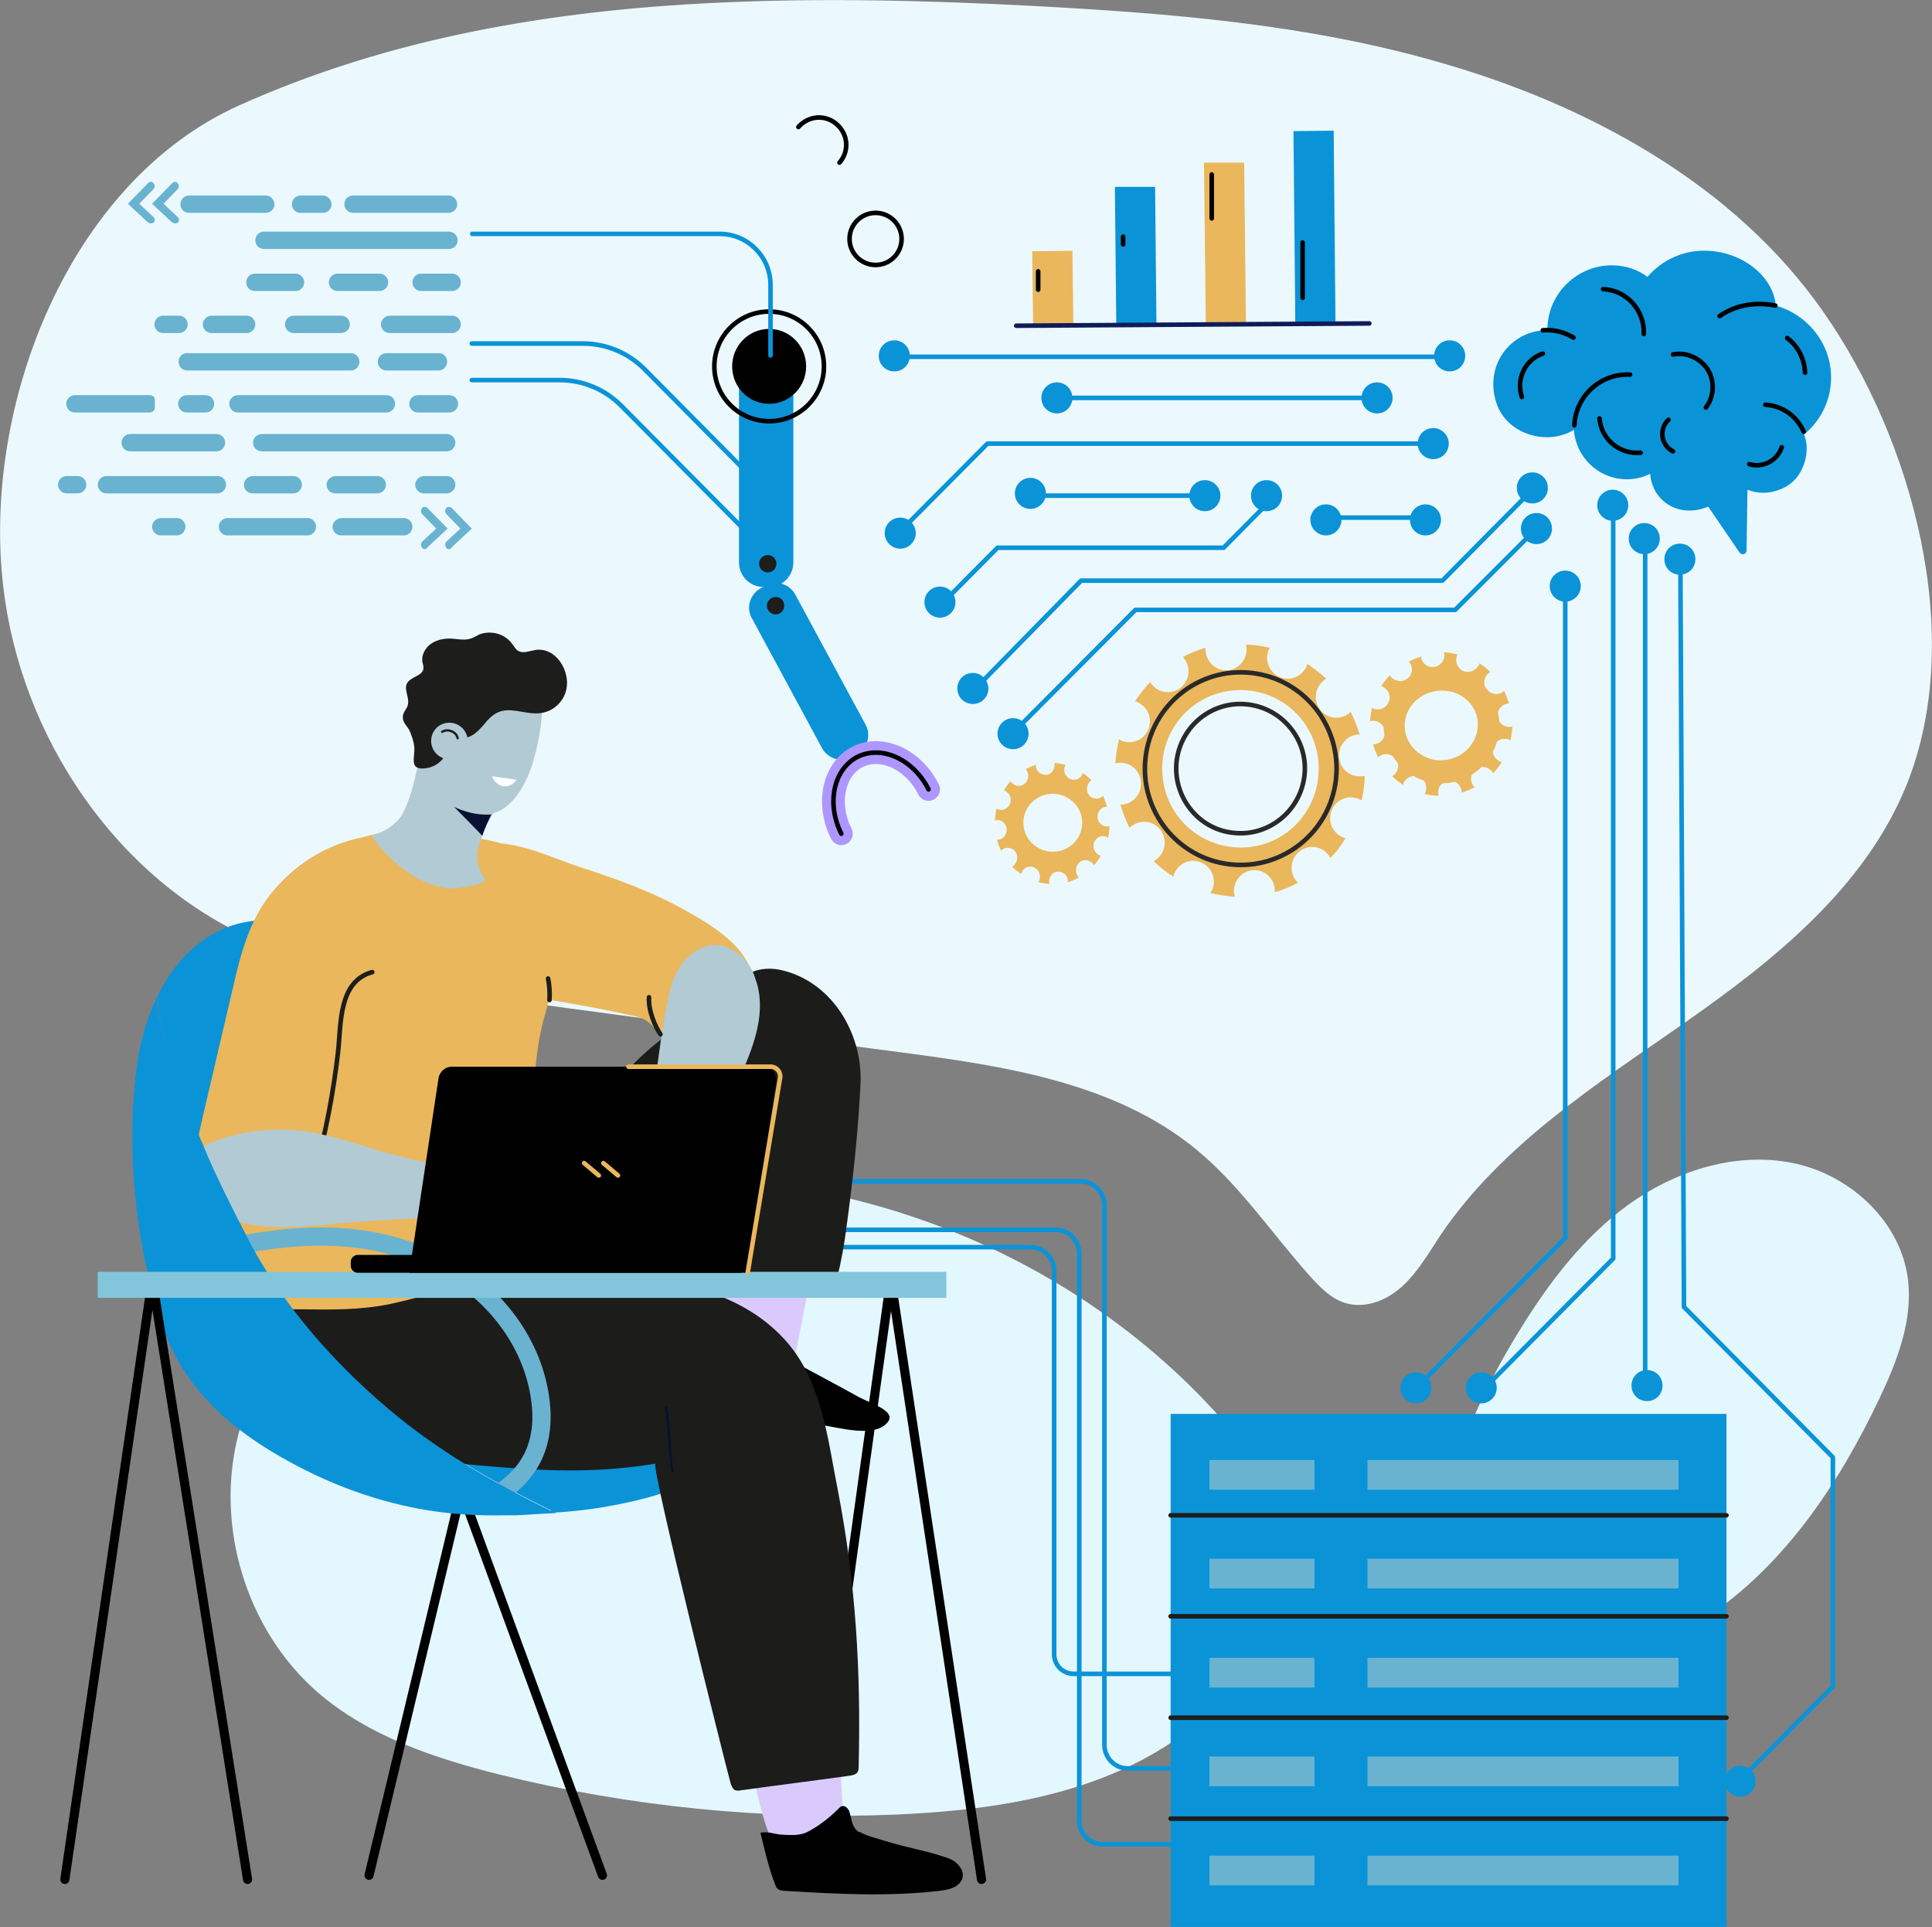
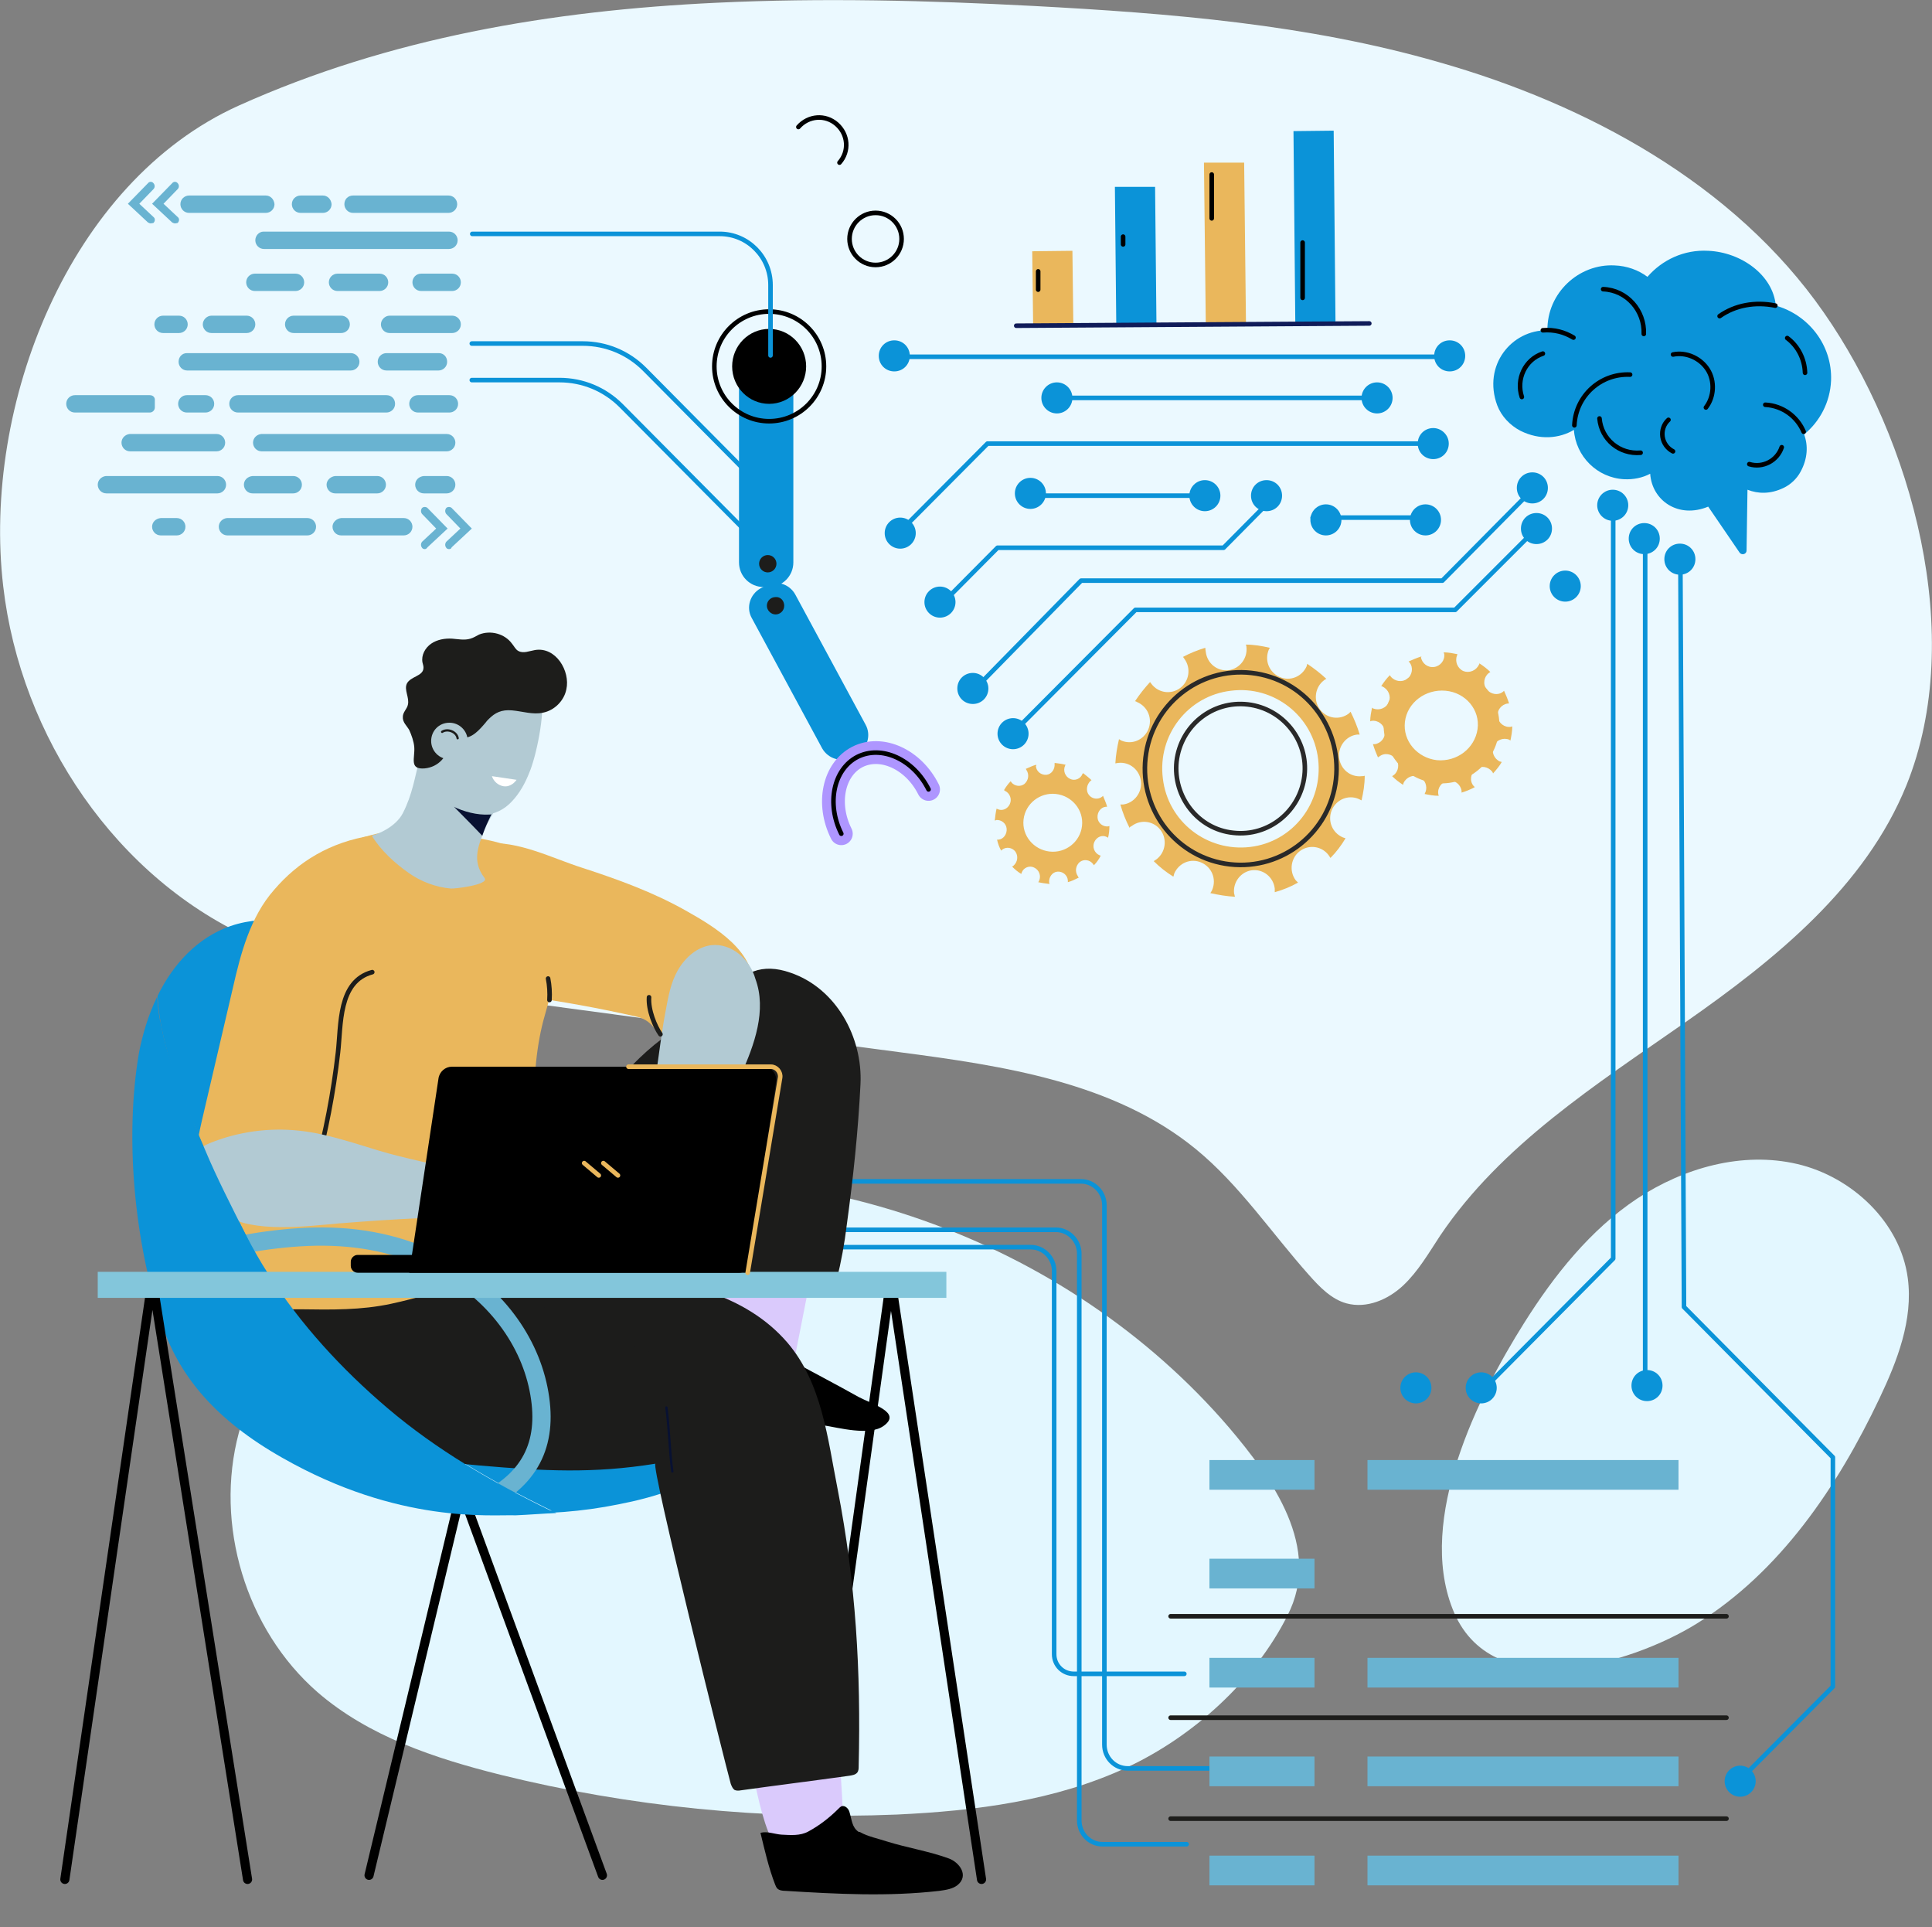
<svg xmlns="http://www.w3.org/2000/svg" xmlns:xlink="http://www.w3.org/1999/xlink" version="1.1" id="Layer_1" x="0px" y="0px" viewBox="0 0 423 421.9" style="enable-background:new 0 0 423 421.9;" xml:space="preserve">
  <rect x="0" y="0" width="423" height="421.9" fill="#808080" stroke="none" />
  <style type="text/css">
	.st0{fill:#E3F7FF;}
	.st1{fill:#EBF9FF;}
	.st2{fill:none;stroke:#0B93D8;stroke-linecap:round;stroke-linejoin:round;stroke-miterlimit:10;}
	.st3{fill:none;stroke:#000000;stroke-width:2;stroke-linecap:round;stroke-linejoin:round;stroke-miterlimit:10;}
	.st4{fill:#7A5CE0;}
	.st5{fill:#0B93D8;}
	.st6{fill:#DACAFC;}
	.st7{fill:#1C1C1B;}
	.st8{fill:#EAB75C;}
	.st9{fill:#B2CAD3;}
	.st10{fill:#1D1D1B;}
	.st11{clip-path:url(#SVGID_2_);fill:#081132;}
	.st12{fill:none;stroke:#1D1D1B;stroke-linecap:round;stroke-linejoin:round;stroke-miterlimit:10;}
	.st13{fill:none;stroke:#081132;stroke-width:0.5;stroke-linecap:round;stroke-linejoin:round;stroke-miterlimit:10;}
	.st14{fill:#FFFFFF;}
	.st15{fill:none;stroke:#69B3D1;stroke-width:4;stroke-linecap:round;stroke-linejoin:round;stroke-miterlimit:10;}
	.st16{fill:#DC8B77;}
	.st17{fill:#83C6DB;}
	.st18{fill:none;stroke:#1C1C1B;stroke-width:0.5;stroke-linecap:round;stroke-linejoin:round;stroke-miterlimit:10;}
	.st19{fill:none;stroke:#EAB75C;stroke-linecap:round;stroke-linejoin:round;stroke-miterlimit:10;}
	.st20{fill:none;stroke:#292929;stroke-linecap:round;stroke-linejoin:round;stroke-miterlimit:10;}
	.st21{fill:none;stroke:#000000;stroke-linecap:round;stroke-linejoin:round;stroke-miterlimit:10;}
	.st22{fill:none;stroke:#101C59;stroke-linecap:round;stroke-linejoin:round;stroke-miterlimit:10;}
	.st23{fill:#69B3D1;}
	.st24{fill:none;stroke:#AE96FF;stroke-width:5;stroke-linecap:round;stroke-linejoin:round;stroke-miterlimit:10;}
</style>
  <g id="OBJECTS">
    <g>
      <path class="st0" d="M269.1,312.5c-35.6-41.5-93.8-62.1-147.5-52.1c-15.1,2.8-29.9,7.9-42.5,16.8s-22.7,21.6-26.8,36.4    c-5.4,20.1,1.5,43.1,17.2,56.8c11.2,9.7,25.7,14.5,40.1,18.1c28.3,7,57.7,9.9,86.8,8.7c17.2-0.8,34.6-3,50.3-10.3    c14.4-6.7,28-18.9,35.2-33.3C289.5,338.8,278.6,323.7,269.1,312.5z" />
      <path class="st0" d="M333.7,289.6c6.6-10.5,14.5-20.4,24.7-27.2c10.3-6.8,23.1-10.4,35.1-7.6c12,2.8,22.6,12.8,24.2,25    c1.2,9.1-2.3,18.1-6.2,26.3c-9.2,19.4-21.8,38-40,49.3c-14.5,9-45.2,18.2-53.5-3.3C310.3,332.4,323.5,305.8,333.7,289.6z" />
      <path class="st1" d="M156.9,0.6c23.1-1.1,46.4-0.5,69.3,0.7c29.9,1.6,60,4,88.8,12.3c32.4,9.2,64.7,26.6,84.3,54.8    c19.4,27.8,31.3,70.8,18.1,103.5c-9,22.2-28.7,38.1-48.3,51.8c-19.6,13.7-40.4,26.9-53.8,46.8c-2.5,3.8-4.8,7.8-8.1,10.9    c-3.3,3.1-8,5.1-12.4,3.9c-3.3-0.9-5.9-3.6-8.2-6.2c-8.2-9.2-15.2-19.7-24.7-27.5c-17.9-14.7-42.2-18.3-65.1-21.3    c-25.9-3.4-51.7-6.8-77.6-10.3c-20.4-2.7-44.5-5.9-63.4-14.2c-30.3-13.3-51.3-44.5-55.1-77.5C-3.9,88.8,15,39.9,52.3,23.1    C85.2,8.3,120.7,2.3,156.9,0.6z" />
    </g>
    <g>
      <path class="st2" d="M259.8,403.7h-18.4c-2.8,0-5.1-2.3-5.1-5.2V274.4c0-2.8-2.3-5.2-5.1-5.2h-73" />
      <path class="st2" d="M265.3,387.1h-18.4c-2.8,0-5.1-2.3-5.1-5.2V263.8c0-2.8-2.3-5.2-5.1-5.2h-73" />
      <path class="st2" d="M259.3,366.4h-24.2c-2.4,0-4.3-1.9-4.3-4.3v-83.9c0-2.8-2.3-5.2-5.1-5.2h-89.5" />
    </g>
    <g>
      <path class="st3" d="M176.8,411.4l17.9-129c0-0.4,0.6-0.4,0.7,0l19.5,129" />
      <polyline class="st3" points="80.8,410.5 101,326.3 131.9,410.5   " />
      <g>
        <g>
          <g>
            <path class="st4" d="M35.8,290.7c-0.2-0.5-0.4-1.1-0.6-1.7C35.4,289.6,35.6,290.2,35.8,290.7z" />
            <path class="st5" d="M42.2,245.5c2.4,5.6,5,11,7.5,16.4c2.7,5.8,5.5,11.4,9,16.8c7.1,11.1,16.1,20.9,26.1,29.4       c10.7,9.2,23.1,16.3,35.8,22.5c0.1,0.1,0.2,0.1,0.3,0.1c-2.6,0.1-5.3,0.1-7.9,0c-5.2-0.2-10.4-0.8-15.6-1.8       c4.6,1.2,9.2,2.1,14.1,2.3c8,0.3,16-0.3,23.9-1.9c7.8-1.5,15.6-4,22.2-8.5c3-2,5.8-4.5,7.9-7.5c1.1-1.6,2-3.3,2.8-5.1       c0-0.2-0.1-0.4-0.1-0.6c-3.8-14.1-16-15.9-27-22.1c-11.5-6.6-21.4-16.1-28.3-27.5c-6.4-10.6-10.1-22.4-15.3-33.6       c-4.8-10.4-11-15.8-21.9-19.7c-8.1-2.8-17-4.8-25.2-2c-7.2,2.5-12.6,8.3-16,15.3C35,227.5,38.6,237,42.2,245.5z" />
          </g>
          <path class="st6" d="M157.2,269.5c0.1-5.5-0.1-10.5,1.3-16c1.9-7.3,7.4-11.2,14.4-13.4c1.5-0.5,3.2-0.8,4.7-0.3      c1.7,0.6,2.8,2.4,3.5,4.1c2.2,5.6,1,11.9-0.1,17.8c-2.6,13.2-5.2,26.4-7.8,39.6c-0.1,0.8-0.4,1.6-1,2c-0.5,0.3-1.2,0.2-1.7,0.1      c-5.9-1.2-11.6-3.1-17-5.6C155.6,298.8,157.2,270.7,157.2,269.5z" />
          <path class="st6" d="M171.4,347.5c4.3-1.2,6.5-1.6,10.7-3.3c0,19.2,2.7,51.5,2.6,57.1c-5.4,0.6-9.6,2.6-15,2.7      c-4.3-6.7-6-25.5-8.4-32.8c-0.6-1.7-3-10.1-5.7-19.6C160.9,350.4,166.2,349,171.4,347.5z" />
          <path d="M161.4,309c6.2,1.4,12.6,2.1,18.9,3c3.3,0.5,10.1,2.4,13.2,0.1c4-2.9-2.5-4.7-5.5-6.3c-5-2.8-10.2-5.5-15.3-8.3      c-4.7-2.5-10.7-8-15.5-2.7c-3.1,3.4-3.4,8.8-3.8,13.1C156.2,308,158.8,308.4,161.4,309z" />
          <path class="st7" d="M61,286.5c2.9-9.1,15.9-11.2,23.9-10.6c16.7,1.3,33.4,1.8,50,3.1c13.5,1.1,28.2,4.1,37.5,14.9      c7.6,8.9,8.8,21,11,32.1c4,20.6,5.1,39.8,4.6,60.6c0,0.5,0,1-0.3,1.4c-0.4,0.5-1.1,0.6-1.7,0.7c-7.9,1.1-15.9,2.1-23.8,3.2      c-0.5,0.1-1,0.1-1.4-0.1c-0.4-0.3-0.6-0.8-0.8-1.3c-1.2-4.3-17.6-69.9-16.5-70.1c-13.7,2.2-24.5,1.6-38.4,0.4      c-9.8-0.8-19.7-2.5-28.3-7.4C68.8,309,57.7,297.1,61,286.5z" />
          <path class="st8" d="M57,283c1,1.5,0.9,2.8,1.4,3.6c2.5,0,5,0,7.5,0c6.6,0.1,13.2,0.2,19.7-1.2c5.6-1.2,11.2-2.9,16.7-4.8      c8.4-3,16.2-5,15.6-15.4c-0.8-13.3-2.4-30,1.4-43c1.5-5.2,2.3-9.1,4.6-14.1c0.6-1.4,1.2-2.8,1.3-4.3c0.1-1.1-0.1-2.1-0.4-3.2      c-4.2-17-18.3-17.2-33.3-18.5c-2.3-0.2-4.7-0.4-7,0c-2.8,0.5-6.1,1.3-8.6,2.8c-13.2,7.9-14,21.3-18,35c-2,6.9-5.1,13.4-7.1,20.3      C46.6,255,48.6,270.2,57,283z" />
          <path d="M188.4,401.1c1.6,0.9,4,1.4,5.8,2c4.5,1.4,9.1,2.1,13.5,3.7c2.3,0.8,4.5,3.7,2,5.8c-1.1,0.9-2.6,1.1-4,1.3      c-11.2,1.3-22.5,0.7-33.8,0c-0.6,0-1.3-0.1-1.7-0.5c-0.2-0.2-0.4-0.6-0.5-0.9c-1.4-3.6-2.3-7.6-3.2-11.3      c1.5-0.4,3.1,0.3,4.6,0.4c2,0.1,4.1,0.3,5.9-0.7c2.4-1.3,4.6-3,6.6-5c0.2-0.2,0.4-0.4,0.6-0.5c0.8-0.3,1.6,0.5,1.8,1.3      c0.5,1.6,0.5,3.3,2,4.3C188.2,401,188.3,401,188.4,401.1z" />
          <path class="st7" d="M156.7,265.9c-0.1-1.9,0-3.6,1.7-4.3c2.4-0.9,3.2,0.4,4.7-2.1c2.9-4.8,5-10.8,7-16.1      c2.4-6.4,6.9-14.6,6.7-21.5c0-0.4,0-0.7-0.2-1c-0.2-0.3-0.7-0.5-1.1-0.6c-3.5-0.9-7.3-0.8-10.9-0.6c-24,1.6-37.5,27.8-48.8,45.7      c-1.7,2.7-11.7,15.7-14.3,15.5c9.2,0.7,16.3,5.4,24.8,8c5.2,1.6,11,6.3,15.8,6.9c1.6,0.2,8-11.7,9-13.2      c2.5-4.1,5.9-8.7,5.9-13.7C157,268,156.8,266.9,156.7,265.9z" />
          <path class="st7" d="M185.4,268.1c-0.5,4.1-1.2,8-2.2,12c-0.1,0.3-0.2,0.7-0.4,1c-0.4,0.4-1,0.5-1.6,0.4      c-1.2-0.1-2.3-0.4-3.5-0.6c-7.3-1.4-19.4,3.5-25.1-3.3c-1.1-1.4-1.5-3.2-1.7-5c-1.7-12.8,2.3-25.2,2.2-38      c-0.1-6.8,2.4-11,5.9-16.6c3.3-5.4,8-7.2,14-5.1c10.1,3.4,15.9,14.2,15.4,24.4C187.9,247.5,186.8,257.9,185.4,268.1z" />
          <g id="XMLID_14_">
            <g id="XMLID_15_">
              <path id="XMLID_16_" class="st9" d="M91.4,169c-0.1,1.2,2.5,4.1,3.3,5c1.2,1.4,2.7,2.5,4.5,3.2c4.6,1.8,9.4,2,12.9-1.8        c1.7-1.8,2.9-4,3.8-6.3c1.5-3.5,3.5-13.1,2.6-16.7c-0.8-3.3-4.4-0.4-7.6-1.5c-2.8-1-4.9-1.8-7.9-1.3c-2.7,0.5-5.2,1.8-6.9,4        c-0.5,0.6-0.9,1.2-1.2,1.8c-0.9,1.9-1.7,3.8-2.3,5.8c-0.5,1.7-0.7,3.4-0.9,5.1C91.6,167.1,91.5,168.1,91.4,169z" />
            </g>
          </g>
          <g id="XMLID_7_">
            <g id="XMLID_8_">
              <path class="st9" d="M89.5,191.1c2.7,1.9,5.9,3.1,9.2,3.4c0.6,0.1,8.5-0.8,7.4-2.3c-3-3.9-1.3-7.4,0.5-11.7        c0.3-0.7,2.8-4.7,2.5-5.1c-0.1-0.1-0.2-0.2-0.3-0.4c-0.6-0.6-1.5-0.6-2.3-0.6c-3.1,0-6-1-8.5-2.8c-1.2-0.9-2.3-1.9-3.3-2.9        c-0.6-0.6-1.7-2.7-2.6-2.8c-0.1,0-0.1,0-0.2,0.1c-1.1,4.2-1.6,7.9-3.7,12c-1.6,3.1-5.7,4.7-6.8,4.9        C83.3,186.1,86.5,189,89.5,191.1z" />
            </g>
          </g>
          <path class="st10" d="M98.4,162.7c0.1-0.7,0.2-1.4,0.8-1.7c0.6-0.3,1.3,0.2,1.9,0.4c2.1,0.5,4-1.8,5.2-3.2      c0.2-0.3,0.5-0.6,0.7-0.8c1.4-1.4,2.8-2.1,5.1-1.9c2.3,0.2,4.6,1,6.8,0.5c2.5-0.5,4.6-2.6,5.1-5.1c0.9-4-2.3-9.4-6.9-8.6      c-1.2,0.2-2.5,0.8-3.6,0.2c-0.6-0.3-0.9-1-1.4-1.6c-1.6-2.2-4.7-3-7.2-2c-0.6,0.3-1.2,0.7-1.9,0.9c-1.3,0.4-2.7,0.1-4,0      c-1.6-0.1-3.3,0.2-4.6,1.1s-2.2,2.5-1.9,4.1c0.1,0.5,0.3,0.9,0.2,1.4c-0.2,1.6-2.8,1.7-3.6,3.2c-0.7,1.4,0.6,3.1,0.2,4.7      c-0.2,0.9-1.1,1.6-1.1,2.6c-0.1,1.2,0.9,2,1.4,2.9c0.5,1.1,1,2.5,1.1,3.7c0.2,2.4-1.2,5,2.3,4.7C96,167.9,98,165.6,98.4,162.7z" />
          <path class="st8" d="M143.4,225.2c1.4,1.7,2.6,3.4,6.6,3.2c5.1-0.3,10.1-3,13.1-7.3c0.8-1.2,1.5-2.5,1.7-4      c1.2-8.7-8.5-14.3-14.7-17.8c-7.1-4-14.8-6.8-22.5-9.3c-6.9-2.2-14-6-21.4-5.4c-0.2,0-0.4,0.1-0.6,0.1c0.1,1,0.1,1.9,0.1,2.9      c3.4,5.3,5.5,11.7,6.8,17.8c0.9,4,2.8,8.6,2.4,12.7c8.2,1.1,16.3,2.6,24.3,4.4C141.5,223,142.5,224.1,143.4,225.2z" />
          <path class="st9" d="M155.7,206.9c-3.1,0.4-5.7,2.7-7.3,5.5s-2.1,5.9-2.7,9.1c-1.7,8.9-2.2,19.2-5.2,27.7      c-1.8,5.3-9,12.6-5.5,18.6c1,1.8,3.2,2.8,5.2,2.4c3.6-0.7,5.2-4.7,6.7-8c1.9-4.3,4.8-7.5,7.4-11.3c3.2-4.7,5.6-10.4,7.9-15.6      c3-6.6,5.7-14.2,3.2-21C164.2,210,160.2,206.4,155.7,206.9z" />
          <g>
            <g>
              <defs>
                <path id="SVGID_1_" d="M116.1,199.7c0-0.1,0-0.3,0.1-0.4c-0.9-3.3-5.6-3.2-8.3-4.6c-0.5-0.3-1-0.6-1.4-1         c-0.1-0.1-0.1-0.1-0.2-0.2c-0.8-0.9-1.3-2.1-1.5-3.4c-0.8-5.3,1.9-10.1,4.3-14.8c-0.1-0.1-0.2-0.2-0.3-0.4         c-0.6-0.6-1.5-0.6-2.3-0.6c-3.1,0-6-1-8.5-2.8c-1.2-0.9-2.3-1.9-3.3-2.9c-0.6-0.6-1.7-2.7-2.6-2.8c-0.1,0-0.1,0-0.2,0.1         c-1.1,4.2-1.1,8.2-3.7,12c-1,1.4-2.1,2.7-3.4,3.6c-0.7,0.7-1.6,1.2-2.7,1.4c-0.3,0.1-0.6,0.1-0.9,0.1c-0.1,0-0.2,0.1-0.4,0.1         c-0.2,0-0.3,0-0.4-0.1c-1.9-0.1-3.9-0.5-5.3,0.6c-0.7,0.5-1.1,1.3-1.5,2.1c-2.5,5.9-0.7,13.7,2.4,19         c2.4,4.1,6.6,7.8,11.2,9.1c4.4,1.2,8.9,0.2,13-1.3c1.8-0.7,3.5-1.3,5.2-2.1c5-2.3,9.3-4.9,10.6-10.6         C116.1,199.9,116.1,199.8,116.1,199.7z" />
              </defs>
              <clipPath id="SVGID_2_">
                <use xlink:href="#SVGID_1_" style="overflow:visible;" />
              </clipPath>
              <path class="st11" d="M99.6,176.7c0.1,0.1,0.3,0.1,0.4,0.2c2.6,1.1,5.5,1.7,8.2,1.3c0.7,0.3,0.5,0.9,0.1,1.9        c-0.5,1.4-0.9,2.9-1.3,4.3c-2.5-2.6-5-5.2-7.6-7.8C99.5,176.6,99.5,176.7,99.6,176.7z" />
            </g>
          </g>
          <path class="st8" d="M60,194.8c-5.2,5.9-7.3,13.9-9,21.4c-2.3,9.7-4.5,19.4-6.8,29.1c-0.5,2.3-1.1,4.6-1.1,6.9      c-0.1,3.8,1,8.5,1.8,12.1c1.1,4.6,3.9,4.4,8,3.9c6.5-0.6,15.3-2.6,19.7-8c2.1-2.5,2.8-5.9,3.4-9.1c0.8-4.4,1.7-8.9,2.5-13.3      c3.4-18.1,6.7-36.9,2.9-54.9C72.3,184.3,65.3,188.6,60,194.8z" />
          <path class="st12" d="M81.5,212.8c-7.5,2-6.8,11.6-7.5,17.6c-1,8.8-2.7,17.5-5,26.1" />
          <path class="st13" d="M161.3,234c-2.9,12.5-9.5,31.4-9.6,44.1" />
          <path class="st14" d="M107.7,169.9c0.4,1.2,1.4,2,2.5,2.2c1.1,0.2,2.2-0.4,2.9-1.4" />
          <path class="st15" d="M38.1,275.5c20.8-4.7,38.4-8.2,57.1,0.6c12.2,5.8,20.4,16.5,22.7,27.9c2.3,11.4-1.4,19.4-11.4,24.5" />
          <path class="st13" d="M147.2,322.1c-0.6-4.3-0.7-9.7-1.3-14" />
          <path class="st13" d="M152,282.4c-13.4-2-22-0.3-39.2-0.3" />
          <path class="st9" d="M94.4,162.2c0,2.2,1.8,4,4,4c2.2,0,4-1.8,4-4s-1.8-4-4-4C96.1,158.2,94.4,160,94.4,162.2z" />
          <path class="st5" d="M121.8,331.2c-0.1-0.1-1.1-0.5-1.2-0.5c-12.7-6.2-25-13.3-35.8-22.5c-10-8.5-19-18.3-26.1-29.4      c-3.5-5.4-6.2-11.1-9-16.8c-2.6-5.4-5.2-10.9-7.5-16.4c-3.6-8.5-7.2-17.9-7.8-27.4c-1.9,3.9-3.2,8.2-4,12.4      c-3.1,18.4-1,40.8,4.8,58.6c0.2,0.6,0.4,1.1,0.6,1.7c3.8,10.6,11.5,20,26,28.2c25.6,14.6,45.9,12.4,51.1,12.6      C115.5,331.6,119.1,331.3,121.8,331.2z" />
        </g>
        <path class="st9" d="M70.8,248.4c4,0.9,8,2.2,11.9,3.4c6.3,1.9,12.6,3,19,4.7c1.8,0.5,3.7,1,5.5,1c3.2,0,6.3-1.3,9.6-1.4     c4.3-0.1,8.5,2.3,10.9,5.9c3.9,6.1-2.6,4.4-6.7,4.4c-3.2,0-6.4-0.1-9.6-0.1c-12.6-0.2-24.5,0.5-37.2,1.5     c-6.9,0.6-18.9,2.2-25-1.9c-3-2-7.9-11.7-5.1-14.6c0.5-0.5,1.2-0.8,1.9-1.1c6.2-2.5,12.9-3.4,19.5-2.7     C67.3,247.7,69.1,248,70.8,248.4z" />
        <path class="st16" d="M163.5,258.7c-0.1,0-0.2,0-0.2,0" />
        <path class="st5" d="M33.3,246.8c0.2,2.6,0.6,5.2,1,7.7c0.5,3.2,1,6.4,1.8,9.6c0.7,2.8,1.6,5.5,3.4,7.7c2.9,3.6,8.3,5,12.7,3.6     c3.4-1.1,3-2.4,1.5-5.3c-3-6-6.2-12.2-8.8-18.4c-2.7-6.3-5.1-12.2-7.3-18.7c-0.5-1.4-0.9-2.7-1.3-4.1c-0.6-2.1-1-4.2-1.4-6.3     c0.3,1.9-0.3,4.3-0.5,6.2c-0.2,2.2-0.5,4.3-0.8,6.5C33.2,239.1,33,242.9,33.3,246.8z" />
      </g>
      <g>
        <path class="st3" d="M14.2,411.4l18.8-129c0-0.4,0.7-0.4,0.7,0l20.5,129" />
        <rect x="21.4" y="278.4" class="st17" width="185.8" height="5.7" />
      </g>
      <path class="st18" d="M100.2,161.6c-0.2-1.4-2.2-2.2-3.4-1.4" />
      <g>
        <path d="M161.9,278.6H78.3c-0.8,0-1.5-0.7-1.5-1.5v-0.9c0-0.8,0.7-1.5,1.5-1.5h83.6c0.8,0,1.5,0.7,1.5,1.5v0.9     C163.4,278,162.8,278.6,161.9,278.6z" />
        <path d="M163.7,278.6H89.6l6.4-42.5c0.2-1.5,1.5-2.6,2.9-2.6h68.2c1.8,0,3.1,1.6,2.8,3.4L163.7,278.6z" />
        <g>
          <line class="st19" x1="132.1" y1="254.6" x2="135.3" y2="257.3" />
          <line class="st19" x1="127.9" y1="254.6" x2="131.1" y2="257.3" />
        </g>
      </g>
      <path class="st12" d="M142.1,218.3c-0.2,2.8,1.3,6.4,2.5,8.1" />
    </g>
    <g>
      <g>
        <g>
          <g>
            <path class="st8" d="M311.2,143.7c-1,0.3-1.9,0.7-2.8,1.1c0.1,0.1,0.1,0.1,0.2,0.2c0.9,1.1,0.6,2.8-0.5,3.6s-2.7,0.6-3.6-0.5       c-0.1-0.1-0.1-0.2-0.2-0.3c-0.7,0.7-1.3,1.5-1.9,2.4c0.1,0,0.2,0,0.3,0.1c1.3,0.6,1.9,2.1,1.4,3.4c-0.6,1.3-2.1,1.9-3.4,1.4       c-0.1,0-0.2-0.1-0.3-0.2c-0.2,1-0.4,2-0.4,3c0.1,0,0.2-0.1,0.3-0.1c1.4-0.2,2.7,0.8,2.9,2.2c0.2,1.4-0.8,2.7-2.2,2.9       c-0.1,0-0.2,0-0.4,0c0.3,1,0.7,2,1.1,2.9c0.1-0.1,0.2-0.2,0.3-0.2c1.1-0.9,2.7-0.6,3.6,0.5s0.6,2.8-0.5,3.6       c-0.1,0.1-0.2,0.1-0.3,0.2c0.7,0.7,1.6,1.4,2.4,1.9c0-0.1,0.1-0.3,0.1-0.4c0.6-1.3,2.1-1.9,3.4-1.4c1.3,0.6,1.9,2.1,1.4,3.4       c-0.1,0.1-0.1,0.3-0.2,0.4c1,0.2,2,0.4,3.1,0.4c0-0.1-0.1-0.3-0.1-0.4c-0.2-1.4,0.8-2.7,2.2-2.9c1.4-0.2,2.7,0.8,2.9,2.2       c0,0.1,0,0.3,0,0.4c1-0.3,2-0.7,2.9-1.2c-0.1-0.1-0.2-0.2-0.3-0.3c-0.9-1.1-0.6-2.8,0.5-3.6c1.1-0.9,2.7-0.6,3.6,0.5       c0.1,0.1,0.1,0.2,0.2,0.4c0.7-0.8,1.4-1.6,1.9-2.5c-0.1,0-0.2-0.1-0.4-0.1c-1.3-0.6-1.9-2.1-1.4-3.4c0.6-1.3,2.1-1.9,3.4-1.4       c0.1,0.1,0.2,0.1,0.3,0.2c0.2-1,0.4-2,0.4-3.1c-0.1,0-0.2,0.1-0.3,0.1c-1.4,0.2-2.7-0.8-2.9-2.2c-0.2-1.4,0.8-2.7,2.2-2.9       c0.1,0,0.2,0,0.3,0c-0.3-1-0.7-1.9-1.1-2.8c-0.1,0.1-0.1,0.1-0.2,0.2c-1.1,0.9-2.7,0.6-3.6-0.5s-0.6-2.8,0.5-3.6       c0.1-0.1,0.2-0.1,0.3-0.2c-0.7-0.7-1.5-1.3-2.4-1.9c0,0.1,0,0.2-0.1,0.3c-0.6,1.3-2.1,1.9-3.4,1.4c-1.3-0.6-1.9-2.1-1.4-3.4       c0-0.1,0.1-0.2,0.1-0.3c-1-0.2-2-0.4-3-0.4c0,0.1,0,0.2,0.1,0.3c0.2,1.4-0.8,2.7-2.2,2.9c-1.4,0.2-2.7-0.8-2.9-2.2       C311.2,143.9,311.2,143.8,311.2,143.7z M314.3,148.3c5.7-0.7,11,3.4,11.7,9.2c0.7,5.8-3.4,11-9.1,11.7       c-5.7,0.7-11-3.4-11.7-9.2C304.5,154.3,308.6,149,314.3,148.3z" />
          </g>
          <path class="st8" d="M314.2,171.4c6.9,0.8,13.2-4.3,14-11.2c0.8-7-4.2-13.3-11.2-14c-6.9-0.8-13.2,4.2-14,11.2      C302.3,164.3,307.3,170.6,314.2,171.4z M307.6,158c0.5-4.2,4.5-7.2,8.9-6.8c4.4,0.4,7.6,4.2,7,8.4s-4.5,7.2-8.9,6.8      C310.3,165.9,307.1,162.2,307.6,158z" />
        </g>
      </g>
      <g>
        <g>
          <g>
            <path class="st8" d="M226.9,167.4c-0.8,0.2-1.6,0.6-2.3,0.9c0,0.1,0.1,0.1,0.1,0.2c0.7,1,0.5,2.3-0.4,3.1       c-0.9,0.7-2.2,0.5-2.9-0.4c0-0.1-0.1-0.1-0.1-0.2c-0.6,0.6-1.1,1.3-1.5,2c0.1,0,0.2,0,0.2,0.1c1.1,0.5,1.6,1.8,1.1,2.9       s-1.7,1.6-2.7,1.1c-0.1,0-0.2-0.1-0.2-0.1c-0.2,0.8-0.3,1.7-0.4,2.6c0.1,0,0.2,0,0.3-0.1c1.1-0.1,2.2,0.7,2.3,1.9       c0.1,1.2-0.7,2.3-1.8,2.4c-0.1,0-0.2,0-0.3,0c0.2,0.9,0.5,1.7,0.9,2.4c0.1-0.1,0.1-0.1,0.2-0.2c0.9-0.7,2.2-0.5,2.9,0.4       c0.7,1,0.5,2.3-0.4,3.1c-0.1,0.1-0.2,0.1-0.3,0.2c0.6,0.6,1.3,1.2,2,1.6c0-0.1,0.1-0.2,0.1-0.3c0.4-1.1,1.7-1.6,2.7-1.1       c1.1,0.5,1.6,1.8,1.1,2.9c0,0.1-0.1,0.2-0.2,0.3c0.8,0.2,1.7,0.3,2.5,0.4c0-0.1-0.1-0.2-0.1-0.3c-0.1-1.2,0.7-2.3,1.8-2.4       c1.1-0.1,2.2,0.7,2.3,1.9c0,0.1,0,0.2,0,0.4c0.8-0.2,1.6-0.6,2.4-1c-0.1-0.1-0.2-0.2-0.2-0.3c-0.7-1-0.5-2.3,0.4-3.1       c0.9-0.7,2.2-0.5,2.9,0.4c0.1,0.1,0.1,0.2,0.2,0.3c0.6-0.6,1.1-1.3,1.5-2.1c-0.1,0-0.2-0.1-0.3-0.1c-1.1-0.5-1.6-1.8-1.1-2.9       s1.7-1.6,2.7-1.1c0.1,0,0.2,0.1,0.3,0.2c0.2-0.8,0.3-1.7,0.3-2.6c-0.1,0-0.2,0.1-0.3,0.1c-1.1,0.1-2.2-0.7-2.3-1.9       c-0.1-1.2,0.7-2.3,1.8-2.4c0.1,0,0.2,0,0.3,0c-0.2-0.8-0.6-1.6-0.9-2.4c-0.1,0.1-0.1,0.1-0.2,0.2c-0.9,0.7-2.2,0.5-2.9-0.4       s-0.5-2.3,0.4-3.1c0.1-0.1,0.1-0.1,0.2-0.1c-0.6-0.6-1.3-1.1-1.9-1.6c0,0.1,0,0.2-0.1,0.2c-0.4,1.1-1.7,1.6-2.7,1.1       c-1.1-0.5-1.6-1.8-1.1-2.9c0-0.1,0.1-0.1,0.1-0.2c-0.8-0.2-1.6-0.3-2.4-0.4c0,0.1,0,0.1,0,0.2c0.1,1.2-0.7,2.3-1.8,2.4       c-1.1,0.1-2.2-0.7-2.3-1.9C226.9,167.6,226.9,167.5,226.9,167.4z M229.5,171.3c4.7-0.6,9,2.9,9.6,7.8c0.6,4.9-2.7,9.3-7.4,9.9       c-4.7,0.6-9-2.9-9.6-7.8C221.5,176.3,224.8,171.9,229.5,171.3z" />
          </g>
          <path class="st8" d="M229.6,189.5c5,0.6,9.5-3.1,10-8.3c0.5-5.2-3.1-9.8-8-10.4c-5-0.6-9.5,3.1-10,8.3      C221,184.2,224.6,188.9,229.6,189.5z M224.1,179.4c0.4-3.5,3.6-6,7.1-5.6s6.1,3.5,5.7,7s-3.6,6-7.1,5.6      C226.3,186,223.7,182.9,224.1,179.4z" />
        </g>
      </g>
      <g>
        <g>
          <g>
            <path class="st8" d="M263.9,141.8c-1.7,0.5-3.4,1.2-4.9,2c0.1,0.1,0.2,0.2,0.3,0.4c1.5,2,1.1,4.9-0.9,6.4s-4.8,1.1-6.3-0.9       c-0.1-0.1-0.2-0.3-0.3-0.4c-1.2,1.3-2.3,2.7-3.3,4.2c0.2,0,0.3,0.1,0.5,0.2c2.3,1,3.4,3.6,2.4,6c-1,2.3-3.6,3.4-5.9,2.4       c-0.2-0.1-0.3-0.2-0.5-0.3c-0.4,1.7-0.7,3.5-0.8,5.3c0.2,0,0.4-0.1,0.6-0.1c2.5-0.3,4.7,1.5,5,4c0.3,2.5-1.5,4.8-3.9,5.1       c-0.2,0-0.4,0-0.6,0c0.5,1.8,1.2,3.5,2,5.1c0.1-0.2,0.3-0.3,0.5-0.4c2-1.5,4.8-1.1,6.3,0.9c1.5,2,1.1,4.9-0.9,6.4       c-0.2,0.1-0.4,0.3-0.6,0.4c1.3,1.3,2.7,2.4,4.3,3.4c0.1-0.2,0.1-0.4,0.2-0.7c1-2.3,3.6-3.4,5.9-2.4c2.3,1,3.4,3.6,2.4,6       c-0.1,0.2-0.2,0.4-0.4,0.7c1.8,0.4,3.6,0.7,5.4,0.8c-0.1-0.2-0.1-0.5-0.2-0.7c-0.3-2.5,1.5-4.8,3.9-5.1c2.5-0.3,4.7,1.5,5,4       c0,0.3,0,0.5,0,0.8c1.8-0.5,3.5-1.2,5.1-2.1c-0.2-0.2-0.3-0.3-0.5-0.5c-1.5-2-1.1-4.9,0.9-6.4s4.8-1.1,6.3,0.9       c0.1,0.2,0.3,0.4,0.4,0.6c1.3-1.3,2.4-2.8,3.3-4.3c-0.2-0.1-0.4-0.1-0.6-0.2c-2.3-1-3.4-3.6-2.4-6c1-2.3,3.6-3.4,5.9-2.4       c0.2,0.1,0.4,0.2,0.6,0.3c0.4-1.7,0.7-3.5,0.7-5.4c-0.2,0.1-0.4,0.1-0.6,0.1c-2.5,0.3-4.7-1.5-5-4c-0.3-2.5,1.5-4.8,3.9-5.1       c0.2,0,0.4,0,0.6,0c-0.5-1.7-1.2-3.4-2-5c-0.1,0.1-0.3,0.3-0.4,0.4c-2,1.5-4.8,1.1-6.3-0.9s-1.1-4.9,0.9-6.4       c0.1-0.1,0.3-0.2,0.5-0.3c-1.3-1.2-2.7-2.3-4.2-3.3c0,0.2-0.1,0.3-0.1,0.5c-1,2.3-3.6,3.4-5.9,2.4c-2.3-1-3.4-3.6-2.4-6       c0.1-0.2,0.2-0.3,0.2-0.4c-1.7-0.4-3.5-0.7-5.2-0.7c0,0.2,0.1,0.3,0.1,0.5c0.3,2.5-1.5,4.8-3.9,5.1c-2.5,0.3-4.7-1.5-5-4       C263.9,142.1,263.9,142,263.9,141.8z M269.5,151.2c9.4-1.2,18,5.5,19.1,15s-5.5,18.1-14.9,19.2s-18-5.5-19.1-15       C253.4,160.9,260.1,152.3,269.5,151.2z" />
          </g>
          <path class="st20" d="M269.3,189.2c11.5,1.3,21.9-7,23.2-18.6s-7-22-18.5-23.3s-21.9,7-23.2,18.6      C249.5,177.5,257.8,187.9,269.3,189.2z M257.6,166.7c0.9-7.8,7.8-13.4,15.6-12.5c7.7,0.9,13.3,7.9,12.4,15.6      s-7.8,13.4-15.6,12.5C262.3,181.5,256.8,174.4,257.6,166.7z" />
        </g>
      </g>
    </g>
    <g>
      <path class="st21" d="M174.8,27.8c2.2-2.5,5.9-2.8,8.4-0.6c2.5,2.2,2.8,5.9,0.6,8.4" />
      <ellipse class="st21" cx="191.7" cy="52.3" rx="5.7" ry="5.7" />
    </g>
    <g id="XMLID_146_">
      <path class="st5" d="M338.8,72.3c-0.1-8.2,6.9-14.6,14.7-14.2c2.7,0.1,5.2,1,7.2,2.5c3.2-3.7,8-6,13.3-5.7    c7.2,0.3,14.2,5.3,14.8,12c7.1,2,12.4,8.6,12.1,16.4c-0.2,4.8-2.5,9-5.9,11.8c0.9,2.4,0.8,5.3-0.8,8.2c-0.8,1.5-2.2,2.8-3.7,3.5    c-2.9,1.4-5.6,1.3-7.9,0.4l-0.2,13.3c0,0.8-1,1.1-1.5,0.5l-6.9-10.1c-6.5,2.7-12.3-1.3-12.7-7.2c-1.7,0.9-3.7,1.3-5.7,1.2    c-5.9-0.3-10.6-5-11-10.8c-3.2,1.9-7.5,2.3-11.7,0.2c-2.3-1.2-4.2-3.2-5.1-5.6C324.6,80,330.9,72.2,338.8,72.3z" />
      <path id="XMLID_159_" class="st21" d="M386.5,88.6c3.8,0.2,7,2.6,8.4,5.9" />
      <path id="XMLID_158_" class="st21" d="M344.7,93.1c0.3-6.5,5.8-11.4,12.2-11.1" />
      <path id="XMLID_4_" class="st21" d="M337.8,72.3c2.5-0.2,4.7,0.4,6.7,1.6" />
      <path id="XMLID_155_" class="st21" d="M351,63.3c5.2,0.2,9.1,4.7,8.9,9.8" />
      <path id="XMLID_154_" class="st21" d="M359.2,99.1c-4.6,0.4-8.6-2.9-9-7.5" />
      <path id="XMLID_153_" class="st21" d="M333.2,86.9c-1.3-3.9,0.7-8.2,4.6-9.5" />
      <path id="XMLID_152_" class="st21" d="M390.1,97.9c-1,3-4.2,4.6-7.1,3.7" />
      <path id="XMLID_151_" class="st21" d="M376.5,69.2c3.4-2.4,7.8-3.2,12.2-2.3" />
      <path id="XMLID_150_" class="st21" d="M391.3,74c2.3,1.7,3.8,4.5,3.9,7.6" />
      <path class="st21" d="M366.3,77.6c2.9-0.6,6,0.8,7.6,3.3s1.4,6-0.4,8.3" />
      <path class="st21" d="M365.3,91.9c-1,0.9-1.5,2.3-1.3,3.7s1.1,2.6,2.3,3.2" />
    </g>
    <g>
      <g>
        <polygon class="st5" points="292,28.6 292.4,70.8 283.6,70.9 283.2,28.7    " />
        <polygon class="st8" points="272.4,35.6 272.8,70.9 264,71 263.6,35.6    " />
        <polygon class="st5" points="244.1,40.9 244.4,71.1 253.2,71 252.9,40.9    " />
        <polygon class="st8" points="234.8,54.9 235,71.1 226.2,71.2 226,55    " />
      </g>
      <line class="st22" x1="299.8" y1="70.8" x2="222.5" y2="71.3" />
      <line class="st21" x1="265.3" y1="38.2" x2="265.3" y2="47.8" />
      <line class="st21" x1="285.2" y1="53.1" x2="285.2" y2="65.2" />
      <line class="st21" x1="227.3" y1="59.4" x2="227.3" y2="63.4" />
      <path class="st21" d="M245.9,51.8c0,0.6,0,1.1,0,1.7" />
    </g>
    <path class="st12" d="M120.3,218.9c0.1-1.6,0-3.2-0.3-4.7" />
    <g>
      <polyline class="st2" points="335.7,107 315.8,127.1 236.7,127.1 212.1,152.2   " />
      <polyline class="st2" points="336.4,115.7 318.6,133.5 248.6,133.5 221.5,160.7   " />
      <line class="st2" x1="317.4" y1="78.1" x2="195.8" y2="78.1" />
      <polyline class="st2" points="313.8,97.1 216.2,97.1 195.7,117.7   " />
      <polyline class="st2" points="278.7,109 267.9,119.9 218.4,119.9 204.5,133.9   " />
      <line class="st2" x1="223.7" y1="108.5" x2="263.8" y2="108.5" />
      <line class="st2" x1="301.5" y1="87.1" x2="231.4" y2="87.1" />
      <line class="st2" x1="287.4" y1="113.3" x2="313" y2="113.3" />
      <path class="st5" d="M320.8,77.9c0,1.9-1.5,3.4-3.4,3.4c-1.9,0-3.4-1.5-3.4-3.4s1.5-3.4,3.4-3.4S320.8,76,320.8,77.9z" />
      <path class="st5" d="M199.2,77.9c0,1.9-1.5,3.4-3.4,3.4s-3.4-1.5-3.4-3.4s1.5-3.4,3.4-3.4C197.7,74.5,199.2,76,199.2,77.9z" />
      <ellipse class="st5" cx="312.1" cy="113.8" rx="3.4" ry="3.4" />
      <ellipse class="st5" cx="263.8" cy="108.5" rx="3.4" ry="3.4" />
      <path class="st5" d="M280.7,108.5c0,1.9-1.5,3.4-3.4,3.4c-1.9,0-3.4-1.5-3.4-3.4s1.5-3.4,3.4-3.4S280.7,106.6,280.7,108.5z" />
      <ellipse class="st5" cx="225.6" cy="108" rx="3.4" ry="3.4" />
      <path class="st5" d="M216.4,150.7c0,1.9-1.5,3.4-3.4,3.4s-3.4-1.5-3.4-3.4s1.5-3.4,3.4-3.4C214.9,147.3,216.4,148.9,216.4,150.7z" />
      <ellipse class="st5" cx="221.8" cy="160.6" rx="3.4" ry="3.4" />
      <ellipse class="st5" cx="205.8" cy="131.8" rx="3.4" ry="3.4" />
      <ellipse class="st5" cx="290.3" cy="113.8" rx="3.4" ry="3.4" />
      <path class="st5" d="M317.2,97.1c0,1.9-1.5,3.4-3.4,3.4c-1.9,0-3.4-1.5-3.4-3.4s1.5-3.4,3.4-3.4C315.6,93.7,317.2,95.2,317.2,97.1    z" />
      <path class="st5" d="M339.8,115.7c0,1.9-1.5,3.4-3.4,3.4c-1.9,0-3.4-1.5-3.4-3.4s1.5-3.4,3.4-3.4S339.8,113.8,339.8,115.7z" />
      <path class="st5" d="M338.9,106.8c0,1.9-1.5,3.4-3.4,3.4c-1.9,0-3.4-1.5-3.4-3.4s1.5-3.4,3.4-3.4    C337.4,103.4,338.9,104.9,338.9,106.8z" />
      <ellipse class="st5" cx="301.5" cy="87.1" rx="3.4" ry="3.4" />
      <ellipse class="st5" cx="231.4" cy="87.1" rx="3.4" ry="3.4" />
      <ellipse class="st5" cx="197.1" cy="116.7" rx="3.4" ry="3.4" />
    </g>
    <g>
      <g>
        <g>
          <path class="st23" d="M39.1,79.2L39.1,79.2c0,1,0.8,1.9,1.9,1.9h35.8c1,0,1.9-0.8,1.9-1.9l0,0c0-1-0.8-1.9-1.9-1.9H40.9      C39.9,77.3,39.1,78.1,39.1,79.2z" />
          <path class="st23" d="M96.1,77.3H84.6c-1,0-1.9,0.8-1.9,1.9l0,0c0,1,0.8,1.9,1.9,1.9h11.4c1,0,1.9-0.8,1.9-1.9l0,0      C97.9,78.1,97.1,77.3,96.1,77.3z" />
          <path class="st23" d="M84.6,86.5H52.1c-1,0-1.9,0.8-1.9,1.9l0,0c0,1,0.8,1.9,1.9,1.9h32.5c1,0,1.9-0.8,1.9-1.9l0,0      C86.5,87.3,85.7,86.5,84.6,86.5z" />
          <path class="st23" d="M89.6,88.4L89.6,88.4c0,1,0.8,1.9,1.9,1.9h6.9c1,0,1.9-0.8,1.9-1.9l0,0c0-1-0.8-1.9-1.9-1.9h-6.9      C90.5,86.5,89.6,87.3,89.6,88.4z" />
          <path class="st23" d="M45,86.5h-4.1c-1,0-1.9,0.8-1.9,1.9l0,0c0,1,0.8,1.9,1.9,1.9H45c1,0,1.9-0.8,1.9-1.9l0,0      C46.9,87.3,46,86.5,45,86.5z" />
          <path class="st23" d="M32.8,86.5H16.4c-1,0-1.9,0.8-1.9,1.9l0,0c0,1,0.8,1.9,1.9,1.9h16.4c0.6,0,1.1-0.5,1.1-1.1v-1.5      C34,87,33.5,86.5,32.8,86.5z" />
          <path class="st23" d="M55.4,96.9L55.4,96.9c0,1,0.8,1.9,1.9,1.9h40.5c1,0,1.9-0.8,1.9-1.9l0,0c0-1-0.8-1.9-1.9-1.9H57.2      C56.2,95.1,55.4,95.9,55.4,96.9z" />
          <path class="st23" d="M26.6,96.9L26.6,96.9c0,1,0.8,1.9,1.9,1.9h18.9c1,0,1.9-0.8,1.9-1.9l0,0c0-1-0.8-1.9-1.9-1.9H28.4      C27.4,95.1,26.6,95.9,26.6,96.9z" />
-           <path class="st23" d="M12.7,106.1L12.7,106.1c0,1,0.8,1.9,1.9,1.9H17c1,0,1.9-0.8,1.9-1.9l0,0c0-1-0.8-1.9-1.9-1.9h-2.5      C13.5,104.3,12.7,105.1,12.7,106.1z" />
          <path class="st23" d="M21.4,106.1L21.4,106.1c0,1,0.8,1.9,1.9,1.9h24.3c1,0,1.9-0.8,1.9-1.9l0,0c0-1-0.8-1.9-1.9-1.9H23.2      C22.2,104.3,21.4,105.1,21.4,106.1z" />
          <path class="st23" d="M53.4,106.1L53.4,106.1c0,1,0.8,1.9,1.9,1.9h8.9c1,0,1.9-0.8,1.9-1.9l0,0c0-1-0.8-1.9-1.9-1.9h-8.9      C54.2,104.3,53.4,105.1,53.4,106.1z" />
          <path class="st23" d="M71.5,106.1L71.5,106.1c0,1,0.8,1.9,1.9,1.9h9.2c1,0,1.9-0.8,1.9-1.9l0,0c0-1-0.8-1.9-1.9-1.9h-9.2      C72.4,104.3,71.5,105.1,71.5,106.1z" />
          <path class="st23" d="M90.9,106.1L90.9,106.1c0,1,0.8,1.9,1.9,1.9h5c1,0,1.9-0.8,1.9-1.9l0,0c0-1-0.8-1.9-1.9-1.9h-5      C91.7,104.3,90.9,105.1,90.9,106.1z" />
          <path class="st23" d="M33.3,115.3L33.3,115.3c0,1,0.8,1.9,1.9,1.9h3.5c1,0,1.9-0.8,1.9-1.9l0,0c0-1-0.8-1.9-1.9-1.9h-3.5      C34.1,113.5,33.3,114.3,33.3,115.3z" />
          <path class="st23" d="M47.9,115.3L47.9,115.3c0,1,0.8,1.9,1.9,1.9h17.5c1,0,1.9-0.8,1.9-1.9l0,0c0-1-0.8-1.9-1.9-1.9H49.7      C48.7,113.5,47.9,114.3,47.9,115.3z" />
          <path class="st23" d="M72.8,115.3L72.8,115.3c0,1,0.8,1.9,1.9,1.9h13.7c1,0,1.9-0.8,1.9-1.9l0,0c0-1-0.8-1.9-1.9-1.9H74.7      C73.7,113.5,72.8,114.3,72.8,115.3z" />
          <path class="st23" d="M55.9,52.6L55.9,52.6c0,1,0.8,1.9,1.9,1.9h40.5c1,0,1.9-0.8,1.9-1.9l0,0c0-1-0.8-1.9-1.9-1.9H57.7      C56.7,50.7,55.9,51.6,55.9,52.6z" />
          <path class="st23" d="M70.7,42.8h-4.9c-1,0-1.9,0.8-1.9,1.9l0,0c0,1,0.8,1.9,1.9,1.9h4.9c1,0,1.9-0.8,1.9-1.9l0,0      C72.5,43.6,71.7,42.8,70.7,42.8z" />
          <path class="st23" d="M58.2,42.8H41.4c-1,0-1.9,0.8-1.9,1.9l0,0c0,1,0.8,1.9,1.9,1.9h16.8c1,0,1.9-0.8,1.9-1.9l0,0      C60,43.6,59.2,42.8,58.2,42.8z" />
          <path class="st23" d="M75.4,44.7L75.4,44.7c0,1,0.8,1.9,1.9,1.9h20.9c1,0,1.9-0.8,1.9-1.9l0,0c0-1-0.8-1.9-1.9-1.9H77.3      C76.2,42.8,75.4,43.6,75.4,44.7z" />
          <path class="st23" d="M53.9,61.8L53.9,61.8c0,1,0.8,1.9,1.9,1.9h8.9c1,0,1.9-0.8,1.9-1.9l0,0c0-1-0.8-1.9-1.9-1.9h-8.9      C54.7,59.9,53.9,60.8,53.9,61.8z" />
          <path class="st23" d="M72,61.8L72,61.8c0,1,0.8,1.9,1.9,1.9h9.2c1,0,1.9-0.8,1.9-1.9l0,0c0-1-0.8-1.9-1.9-1.9h-9.2      C72.8,59.9,72,60.8,72,61.8z" />
          <path class="st23" d="M90.3,61.8L90.3,61.8c0,1,0.8,1.9,1.9,1.9h6.8c1,0,1.9-0.8,1.9-1.9l0,0c0-1-0.8-1.9-1.9-1.9h-6.8      C91.1,59.9,90.3,60.8,90.3,61.8z" />
          <path class="st23" d="M62.4,71L62.4,71c0,1,0.8,1.9,1.9,1.9h10.4c1,0,1.9-0.8,1.9-1.9l0,0c0-1-0.8-1.9-1.9-1.9H64.3      C63.2,69.1,62.4,70,62.4,71z" />
          <path class="st23" d="M33.8,71L33.8,71c0,1,0.8,1.9,1.9,1.9h3.5c1,0,1.9-0.8,1.9-1.9l0,0c0-1-0.8-1.9-1.9-1.9h-3.5      C34.6,69.1,33.8,70,33.8,71z" />
          <path class="st23" d="M44.4,71L44.4,71c0,1,0.8,1.9,1.9,1.9H54c1,0,1.9-0.8,1.9-1.9l0,0c0-1-0.8-1.9-1.9-1.9h-7.7      C45.3,69.1,44.4,70,44.4,71z" />
          <path class="st23" d="M83.4,71L83.4,71c0,1,0.8,1.9,1.9,1.9H99c1,0,1.9-0.8,1.9-1.9l0,0c0-1-0.8-1.9-1.9-1.9H85.3      C84.3,69.1,83.4,70,83.4,71z" />
        </g>
        <g>
          <path class="st23" d="M33,48.9c-0.2,0-0.4-0.1-0.6-0.2L28,44.6l4.4-4.5c0.3-0.4,0.9-0.4,1.2,0c0.3,0.3,0.4,0.9,0,1.3l-3.1,3.2      l3.1,2.9c0.4,0.3,0.4,0.9,0,1.3C33.5,48.8,33.2,48.9,33,48.9z" />
        </g>
        <g>
          <path class="st23" d="M38.3,48.9c-0.2,0-0.4-0.1-0.6-0.2l-4.4-4.1l4.4-4.5c0.3-0.4,0.9-0.4,1.2,0c0.3,0.3,0.4,0.9,0,1.3      l-3.1,3.2l3.1,2.9c0.4,0.3,0.4,0.9,0,1.3C38.8,48.8,38.6,48.9,38.3,48.9z" />
        </g>
        <g>
          <path class="st23" d="M98.3,120.2c-0.2,0-0.5-0.1-0.6-0.3c-0.3-0.4-0.3-0.9,0-1.3l3.1-2.9l-3.1-3.2c-0.3-0.4-0.3-0.9,0-1.3      c0.3-0.3,0.9-0.3,1.2,0l4.4,4.5l-4.4,4.1C98.8,120.1,98.6,120.2,98.3,120.2z" />
        </g>
        <g>
          <path class="st23" d="M93,120.2c-0.2,0-0.5-0.1-0.6-0.3c-0.3-0.4-0.3-0.9,0-1.3l3.1-2.9l-3.1-3.2c-0.3-0.4-0.3-0.9,0-1.3      c0.3-0.3,0.9-0.3,1.2,0l4.4,4.5l-4.4,4.1C93.4,120.1,93.2,120.2,93,120.2z" />
        </g>
      </g>
      <g>
        <path class="st5" d="M168.3,128.5h-1.1c-3,0-5.4-2.4-5.4-5.4V83.3c0-3,2.4-5.4,5.4-5.4h1.1c3,0,5.4,2.4,5.4,5.4v39.8     C173.7,126.1,171.3,128.5,168.3,128.5z" />
        <path class="st5" d="M187.6,165.1l-1.1,0.6c-2.3,1.3-5.2,0.4-6.5-1.9l-15.4-28.5c-1.3-2.3-0.4-5.2,1.9-6.5l1.1-0.6     c2.3-1.3,5.2-0.4,6.5,1.9l15.4,28.5C190.8,160.9,189.9,163.9,187.6,165.1z" />
        <path class="st24" d="M184.2,182.5c-3.3-6.6-1.7-14.1,3.5-16.8c5.3-2.7,12.3,0.5,15.6,7.1" />
        <ellipse class="st10" cx="168.1" cy="123.4" rx="1.9" ry="1.9" />
        <path class="st10" d="M171.7,132.6c0,1.1-0.9,1.9-1.9,1.9s-1.9-0.9-1.9-1.9c0-1.1,0.9-1.9,1.9-1.9     C170.9,130.6,171.7,131.5,171.7,132.6z" />
        <ellipse class="st21" cx="168.4" cy="80.2" rx="12" ry="12" />
        <ellipse cx="168.4" cy="80.2" rx="8.1" ry="8.2" />
        <path class="st21" d="M184.2,182.5c-3.3-6.6-1.7-14.1,3.5-16.8c5.3-2.7,12.3,0.5,15.6,7.1" />
      </g>
      <path class="st2" d="M168.7,77.8V62.4c0-6.2-5-11.2-11.1-11.2h-54.2" />
      <path class="st2" d="M103.3,75.2h24.3c5.1,0,9.9,2,13.5,5.6l23,23.2" />
      <path class="st2" d="M103.3,83.2h19.2c5.1,0,9.9,2,13.5,5.6l27.7,27.9" />
    </g>
    <path class="st19" d="M163.7,278.6l7.1-42.7c0.2-1.2-0.8-2.4-2-2.4h-31.2" />
    <g>
-       <rect x="256.3" y="309.5" class="st5" width="121.7" height="112.3" />
-       <line class="st12" x1="378" y1="331.7" x2="256.3" y2="331.7" />
      <line class="st12" x1="378" y1="353.8" x2="256.3" y2="353.8" />
      <line class="st12" x1="378" y1="376" x2="256.3" y2="376" />
      <line class="st12" x1="378" y1="398.1" x2="256.3" y2="398.1" />
      <rect x="264.8" y="406.2" class="st23" width="23" height="6.5" />
      <rect x="299.4" y="406.2" class="st23" width="68.1" height="6.5" />
      <rect x="264.8" y="384.5" class="st23" width="23" height="6.5" />
      <rect x="299.4" y="384.5" class="st23" width="68.1" height="6.5" />
      <rect x="264.8" y="362.9" class="st23" width="23" height="6.5" />
      <rect x="299.4" y="362.9" class="st23" width="68.1" height="6.5" />
      <rect x="264.8" y="341.2" class="st23" width="23" height="6.5" />
-       <rect x="299.4" y="341.2" class="st23" width="68.1" height="6.5" />
      <rect x="264.8" y="319.6" class="st23" width="23" height="6.5" />
      <rect x="299.4" y="319.6" class="st23" width="68.1" height="6.5" />
    </g>
    <g>
      <ellipse class="st5" cx="342.7" cy="128.3" rx="3.4" ry="3.4" />
      <path class="st5" d="M371.2,122.4c0,1.9-1.5,3.4-3.4,3.4c-1.9,0-3.4-1.5-3.4-3.4s1.5-3.4,3.4-3.4S371.2,120.5,371.2,122.4z" />
      <path class="st5" d="M363.4,117.9c0,1.9-1.5,3.4-3.4,3.4c-1.9,0-3.4-1.5-3.4-3.4s1.5-3.4,3.4-3.4    C361.9,114.5,363.4,116,363.4,117.9z" />
      <ellipse class="st5" cx="353.1" cy="110.6" rx="3.4" ry="3.4" />
      <polyline class="st2" points="367.9,120.7 368.7,286.1 401.3,319 401.3,369.2 381.6,389   " />
      <polyline class="st2" points="353.2,109.4 353.2,275.5 324.3,304.6   " />
      <line class="st2" x1="360.2" y1="117.6" x2="360.2" y2="300.5" />
-       <polyline class="st2" points="342.7,128.3 342.7,271 310,303.9   " />
      <ellipse class="st5" cx="310" cy="303.8" rx="3.4" ry="3.4" />
      <path class="st5" d="M364,303.3c0,1.9-1.5,3.4-3.4,3.4c-1.9,0-3.4-1.5-3.4-3.4c0-1.9,1.5-3.4,3.4-3.4S364,301.4,364,303.3z" />
      <ellipse class="st5" cx="381" cy="389.9" rx="3.4" ry="3.4" />
      <ellipse class="st5" cx="324.3" cy="303.8" rx="3.4" ry="3.4" />
    </g>
  </g>
</svg>